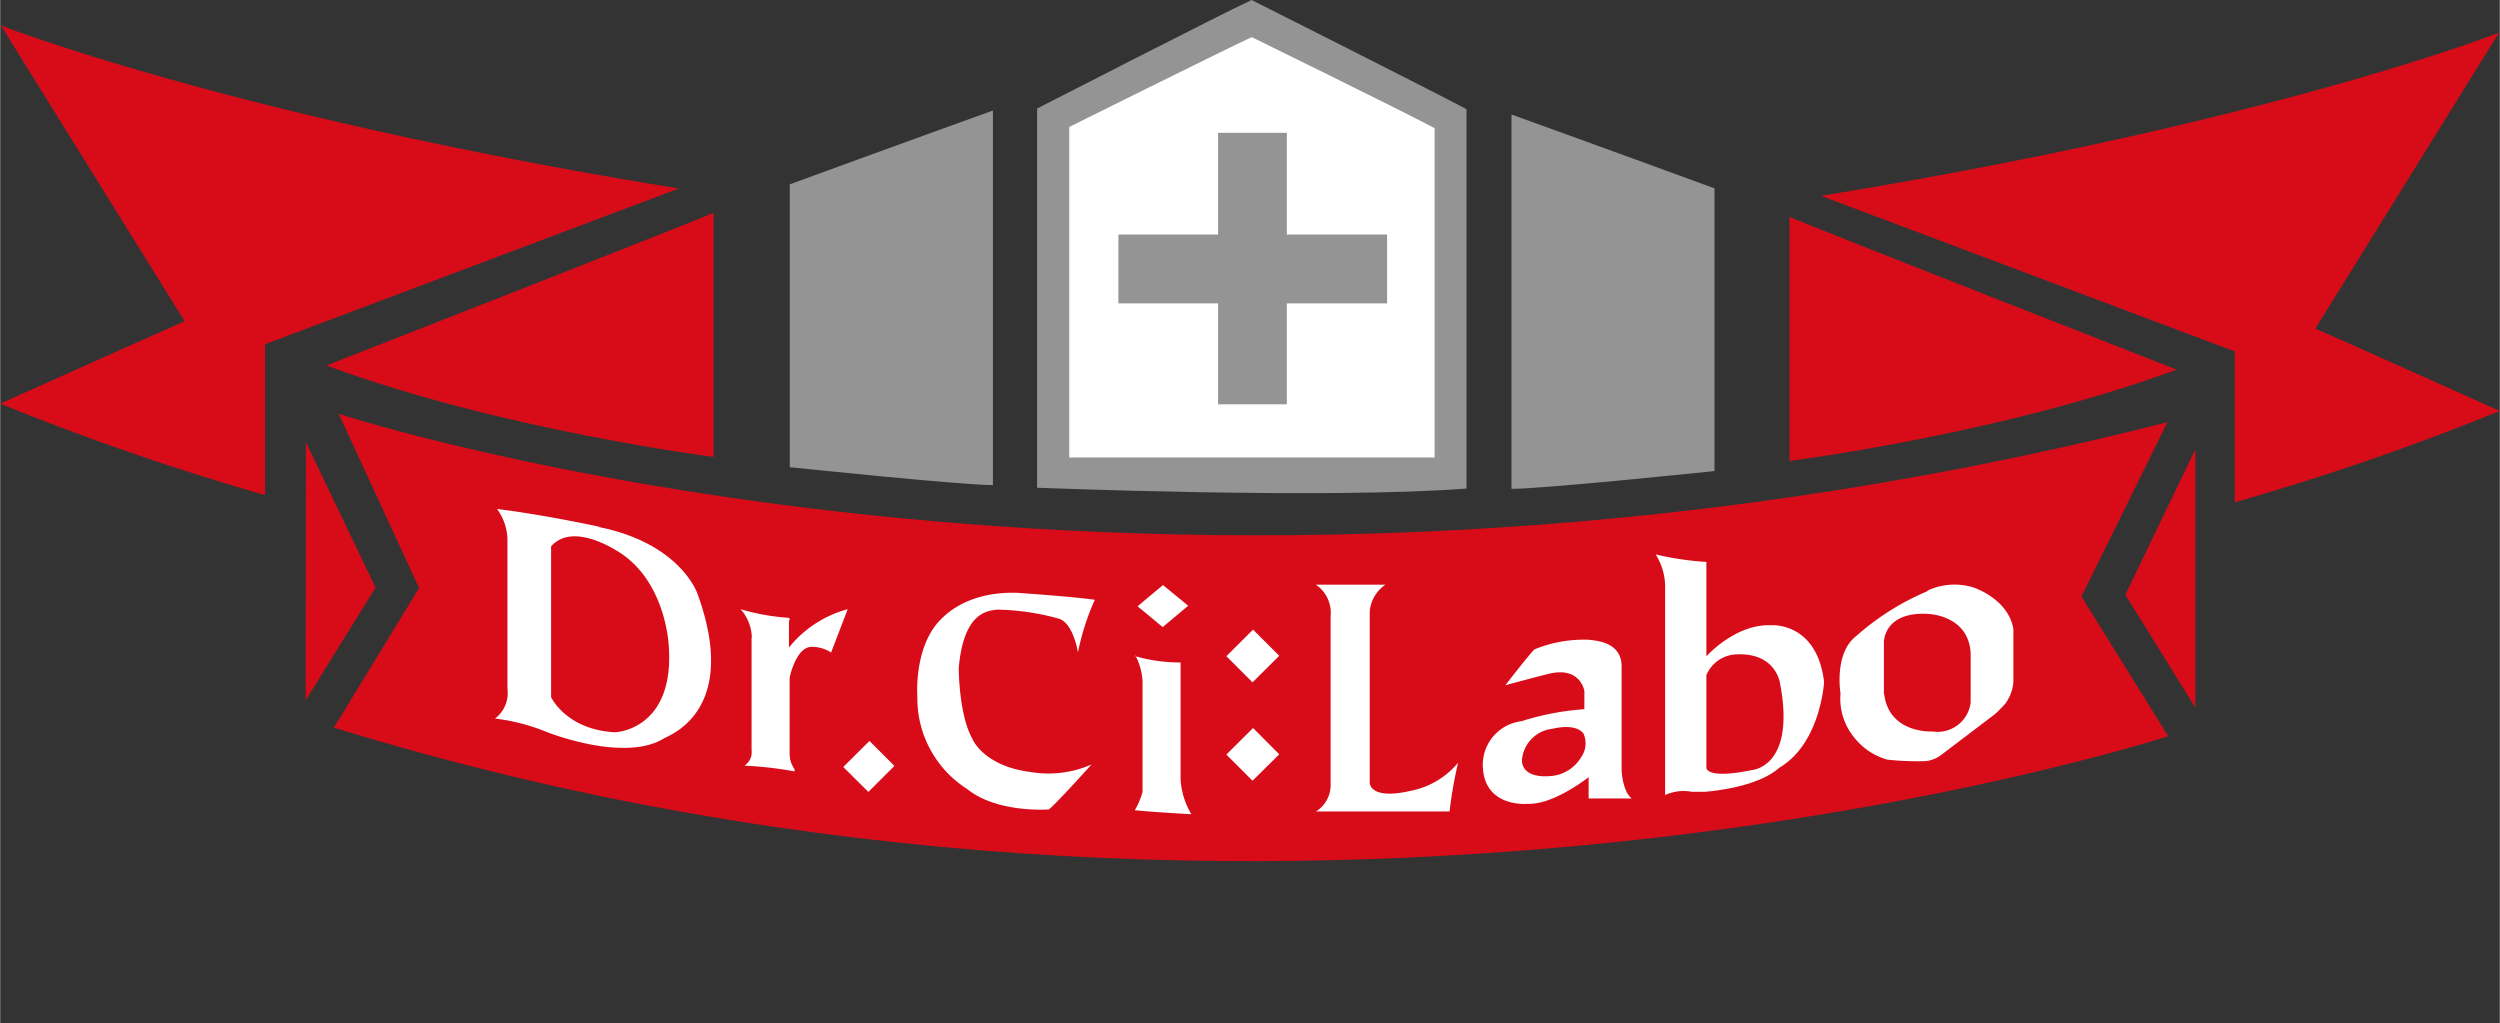
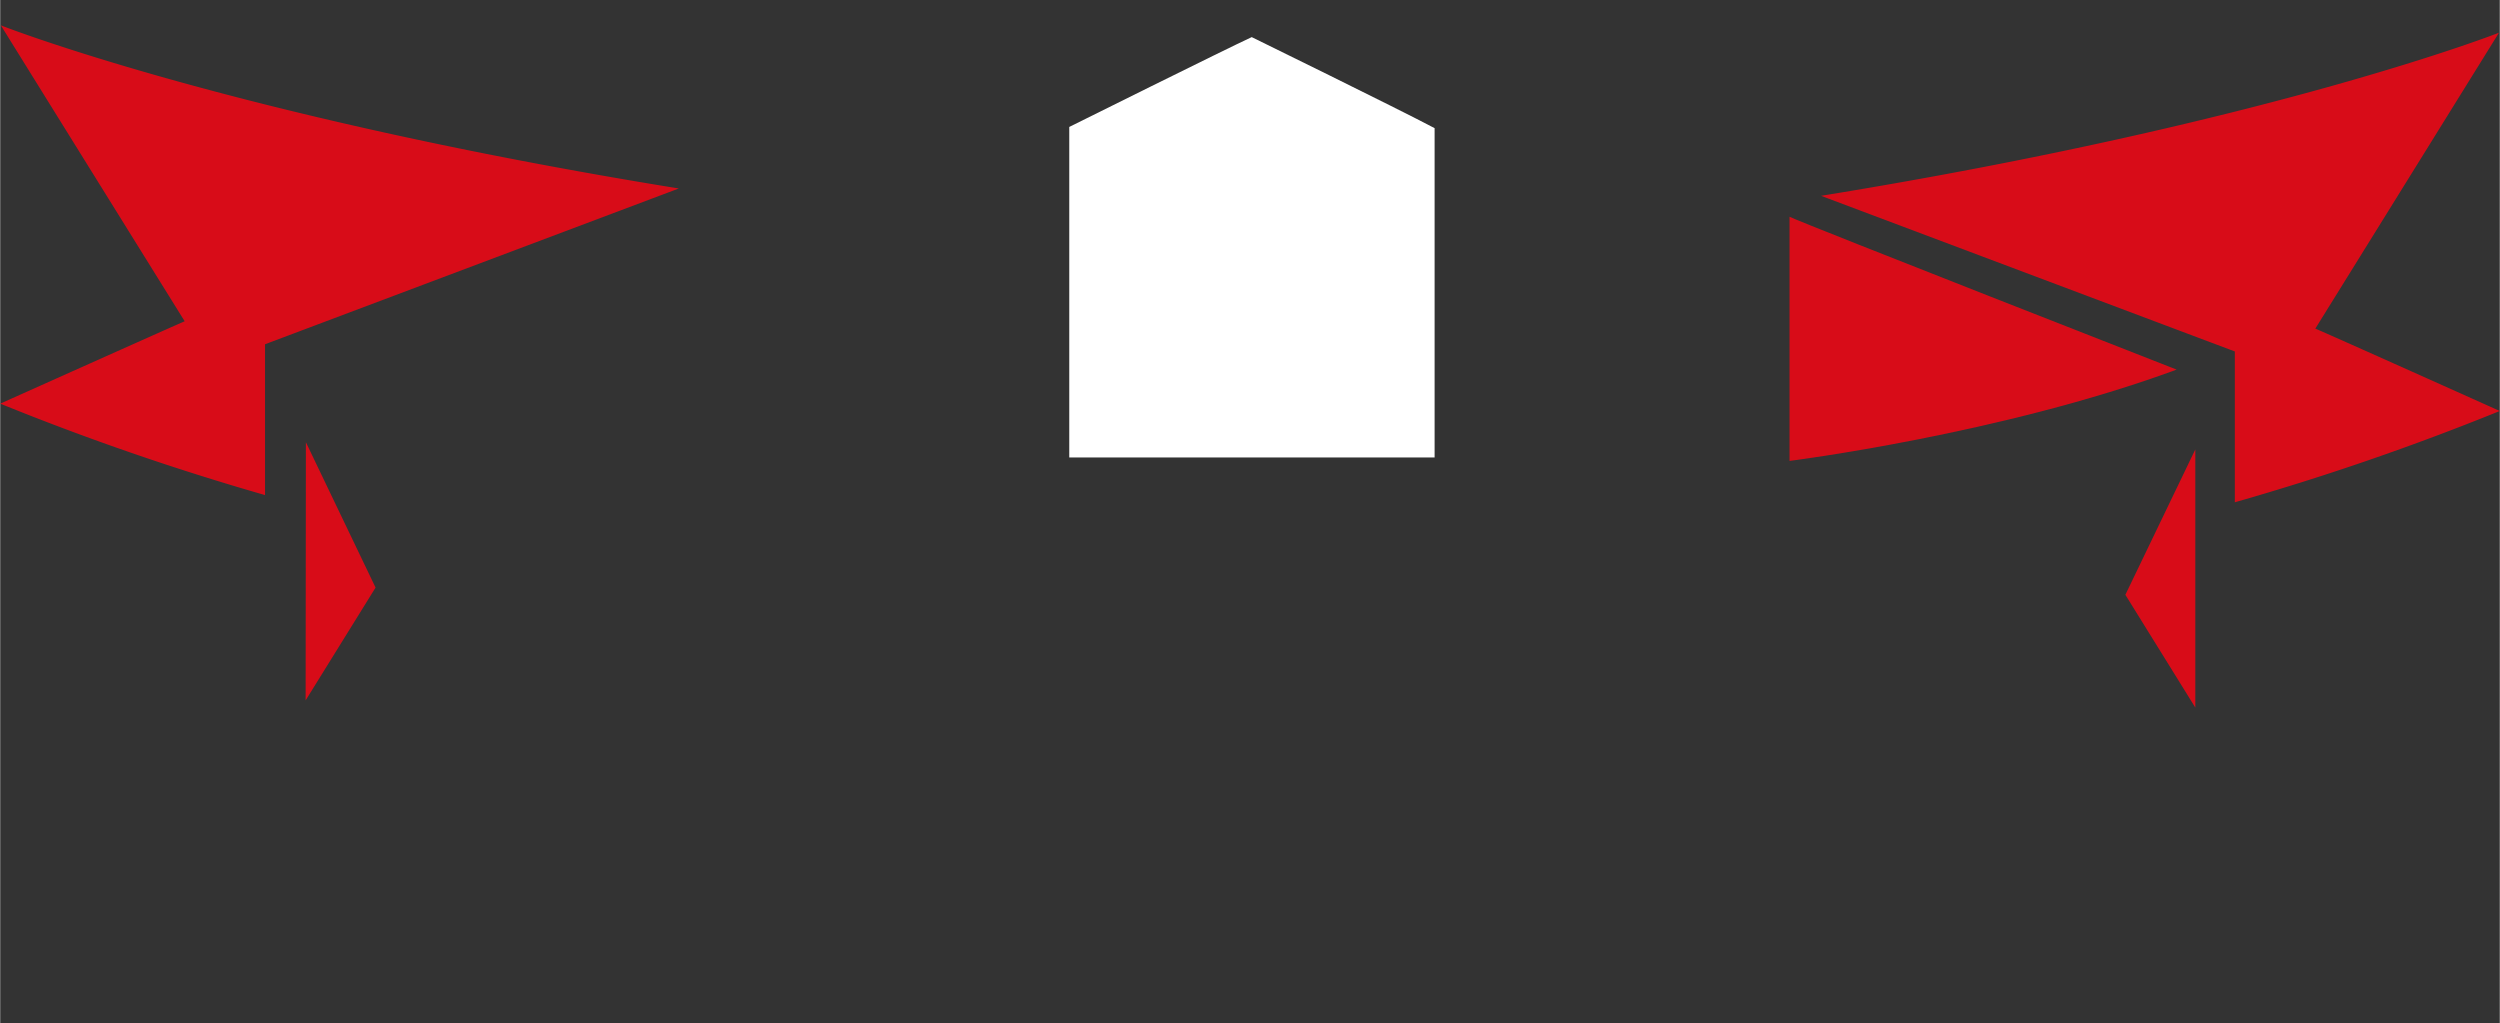
<svg xmlns="http://www.w3.org/2000/svg" viewBox="1.2789769243681803e-13 0 187.26 76.64" width="2500" height="1023">
  <rect x="1.2789769243681803e-13" y="0" width="187.26" height="76.64" fill="#333333" stroke="none" />
-   <path d="M74.37 8.28c-6.37 2.29-15.22 5.53-15.22 5.53V35s13 1.36 15.22 1.34v-28zm38.85.3c6.36 2.29 15.21 5.53 15.21 5.53v21.18s-13 1.36-15.21 1.33v-28zm-3.37 28.02V8.18C106.54 6.43 93.75 0 93.75 0c-2.17 1-16.07 8.13-16.07 8.13v28.41s21.77.87 32.17.06z" fill="#949495" />
  <path d="M93.76 2.78s10.88 5.33 13.7 6.82v24.67H80.09V9.51s11.82-5.88 13.67-6.73z" fill="#fff" />
  <g fill="#d80c18">
-     <path d="M24.44 27.38s27.64-10.81 29-11.44v18.29s-15.89-2-29-6.85z" />
-     <path d="M25.36 31s60.76 20.06 137 .63l-6.44 13.06 6.5 10.46S96.7 76.64 25 54.51l6.38-10.46z" />
    <path d="M.05 1.9s17.17 6.78 50.79 12.22l-31 11.67v11.3A197.93 197.93 0 0 1 0 30.24s13.14-5.89 13.82-6.17C13.82 24.07 3.21 7 .05 1.9zm187.15.55S170 9.22 136.41 14.67l31 11.66v11.3a195.34 195.34 0 0 0 19.85-6.84s-13.14-5.9-13.82-6.17z" />
    <path d="M163.05 27.69s-27.63-10.81-29-11.45v18.29s15.88-2 29-6.84zM22.9 33.13l-.02 19.34 5.24-8.45zm141.55.54v19.34l-5.24-8.45z" />
  </g>
-   <path d="M103.9 17.57h-7.51V9.95h-5.15v7.62h-7.47v5.16h7.47v7.56h5.15v-7.56h7.51z" fill="#949495" />
-   <path d="M44.88 39.49c6.13 1.25 7.36 5 7.36 5 3.15 8.67-2 10.54-2.48 10.81-3 1.88-8.84-.47-8.84-.47a14.92 14.92 0 0 0-3.85-1A2.39 2.39 0 0 0 38 51.6v-11a4 4 0 0 0-.78-2.47c3.74.47 7.65 1.33 7.65 1.33zm-3.61 1.43v11.31s1.14 2.45 4.8 2.63c0 0 4.57-.16 4-6.69-.06-.66-.51-4.94-3.91-6.93-.57-.34-3.37-2-4.88-.32zm15.02 6.85v8.43a1.19 1.19 0 0 1-.54 1.16 28.11 28.11 0 0 1 3.76.43v-.16a2 2 0 0 1-.37-1.1v-5.75s.43-2.21 1.58-2.32a2.71 2.71 0 0 1 1.53.42l1.24-3.24a8.46 8.46 0 0 0-4.4 2.87v-2s.18-.19-.08-.23a16.25 16.25 0 0 1-3.54-.64 3.34 3.34 0 0 1 .84 2.16zm10.7 9.61l-1.95 1.95-1.88-1.87 1.96-1.95zM82 44.94a18.41 18.41 0 0 0-1.26 3.94s-.34-2.28-1.5-2.55a18.37 18.37 0 0 0-4.55-.66c-.67.09-2.52.13-2.88 4.39 0 0 0 3.44 1 5.25 0 0 .78 2.07 4.4 2.53a8 8 0 0 0 4.55-.57s-2.7 3-3.2 3.37c0 0-3.86.3-6.12-1.53a8.05 8.05 0 0 1-3.73-6.93s-.3-3.83 1.85-5.87c.34-.32 2-2 5.6-1.9 0 0 4.4.3 5.87.53zm7 .44l-1.91 1.6-1.88-1.56 1.9-1.59zm-4 3.77a12.17 12.17 0 0 0 3.43.48v8.76a5.7 5.7 0 0 0 .81 2.61s-2.74-.15-4.24-.3a5.74 5.74 0 0 0 .58-1.37V51.1a4.6 4.6 0 0 0-.54-2zm10.82-.02l-2 1.99-1.96-1.96 2-1.99zm0 7.38l-2 1.98-1.96-1.96 2-1.99zm2.72-12.71h5.24a2.69 2.69 0 0 0-1.18 2v12.86s0 1.29 3.05.59a6.15 6.15 0 0 0 3.57-2.11 32.22 32.22 0 0 0-.64 3.65h-10a2.34 2.34 0 0 0 1.09-2.07V46.15a2.54 2.54 0 0 0-1.11-2.35zM124 41.53a23.05 23.05 0 0 0 3.82.57v7.07s2.15-2.42 4.82-2.33c0 0 3.46-.3 4 4.26 0 0-.26 4.57-3.33 6.4-.17.1-1.31 1.41-5.58 1.82h-1a3.34 3.34 0 0 0-2 .24V44.15a4.62 4.62 0 0 0-.71-2.62zm3.82 9v7s0 .87 3.41.16c0 0 3.29-.2 2.12-6.44 0 0-.25-2.31-3.17-2.23a2.54 2.54 0 0 0-2.36 1.56zm-15.06.81s1.73-2.25 2.18-2.69a9.71 9.71 0 0 1 4.09-.72c.51.07 2.44.15 2.44 2v7.83s.08 1.55.76 2.06H119v-1.6s-2.61 2.08-4.56 2c0 0-3.43.34-3.37-3.05a3.3 3.3 0 0 1 2.9-3.14 20.24 20.24 0 0 1 4.71-.9v-1.36s-.25-1.69-2.33-1.36c-.58.1-3.6.93-3.6.93zm5.9 3.68c-.35-.55-1.25-.69-2.38-.42A2.56 2.56 0 0 0 114 57c.07 1 1.12 1.27 2.34 1.12a2.91 2.91 0 0 0 2.12-1.43 1.76 1.76 0 0 0 .16-1.71zm25.83-10.82a4.76 4.76 0 0 1 3.33-.19s2.58.81 3 3.09v4a3.17 3.17 0 0 1-.6 1.61 10 10 0 0 1-.78.79l-3.95 3a2.41 2.41 0 0 1-1.21.52 20.72 20.72 0 0 1-2.9-.11 4.83 4.83 0 0 1-2.57-1.77 4.55 4.55 0 0 1-.94-3.19s-.5-2.95 1.13-4.26a19.53 19.53 0 0 1 5.33-3.38zm-3.35 7.8c.38 3 3.62 2.8 3.62 2.8a2.5 2.5 0 0 0 2.86-2.17v-3.71c-.16-2.7-2.85-2.91-3.22-2.93-3.28-.17-3.28 2.09-3.28 2.09v3.93z" fill="#fff" />
</svg>